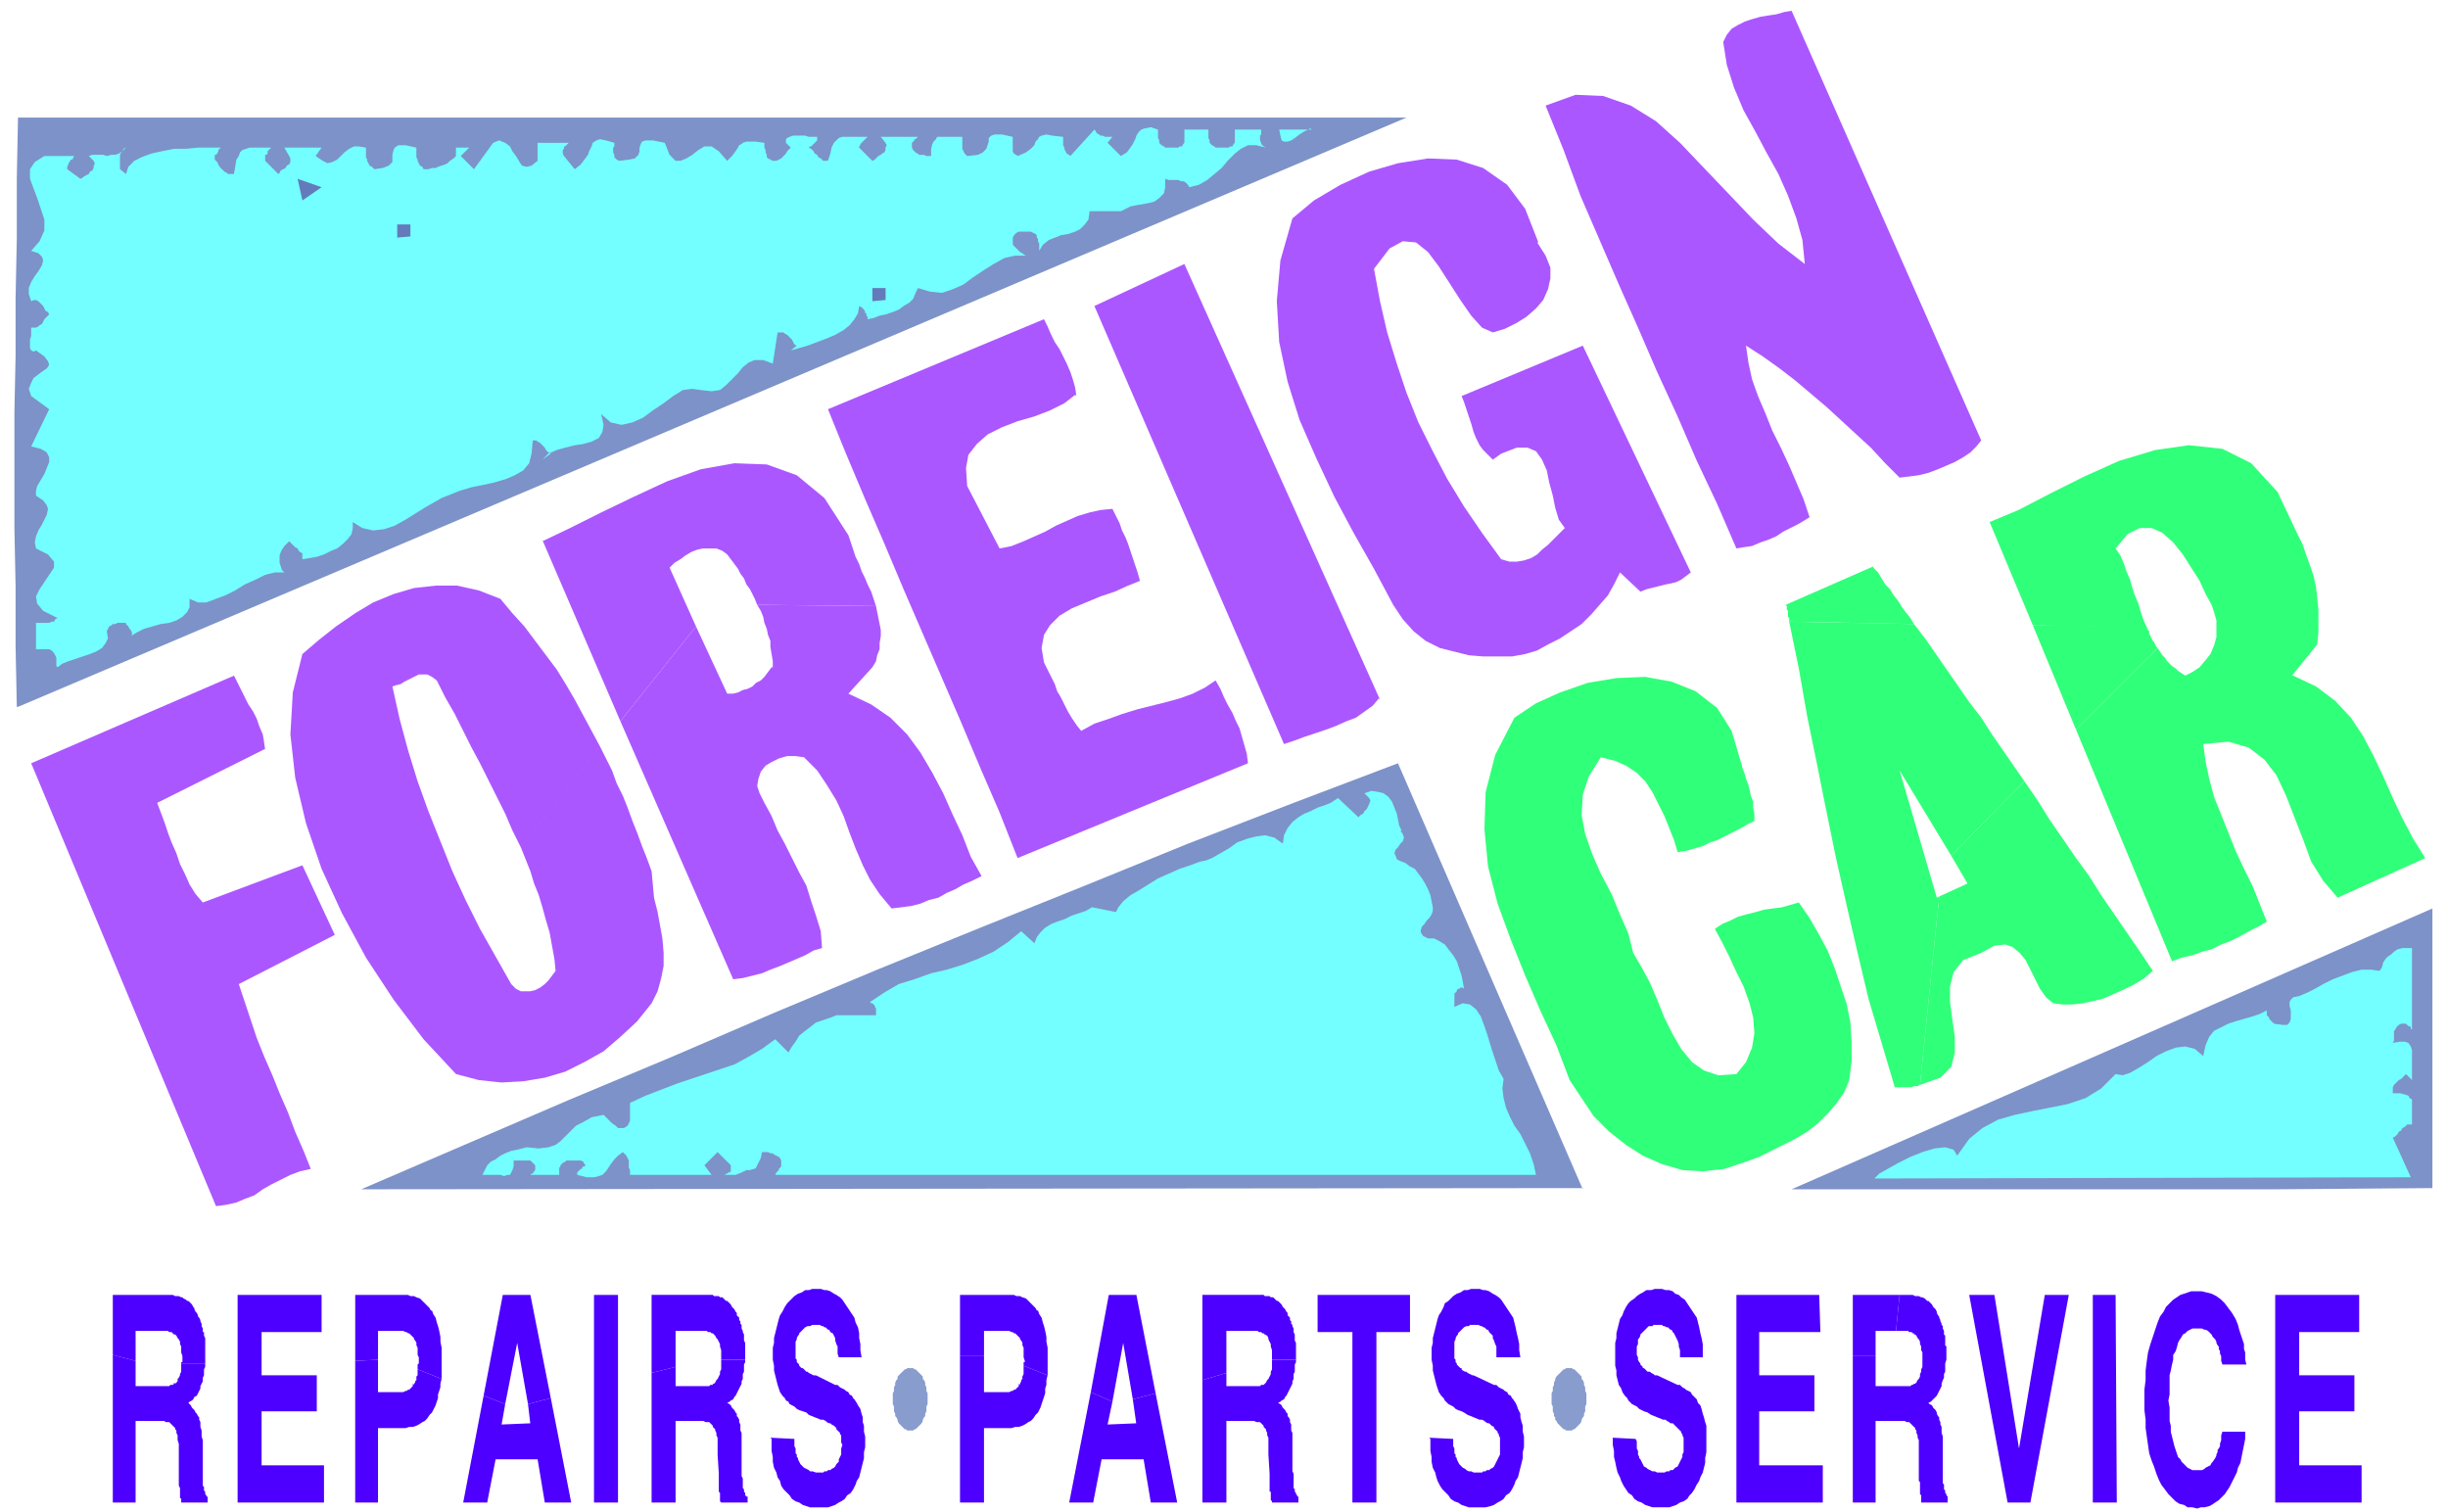
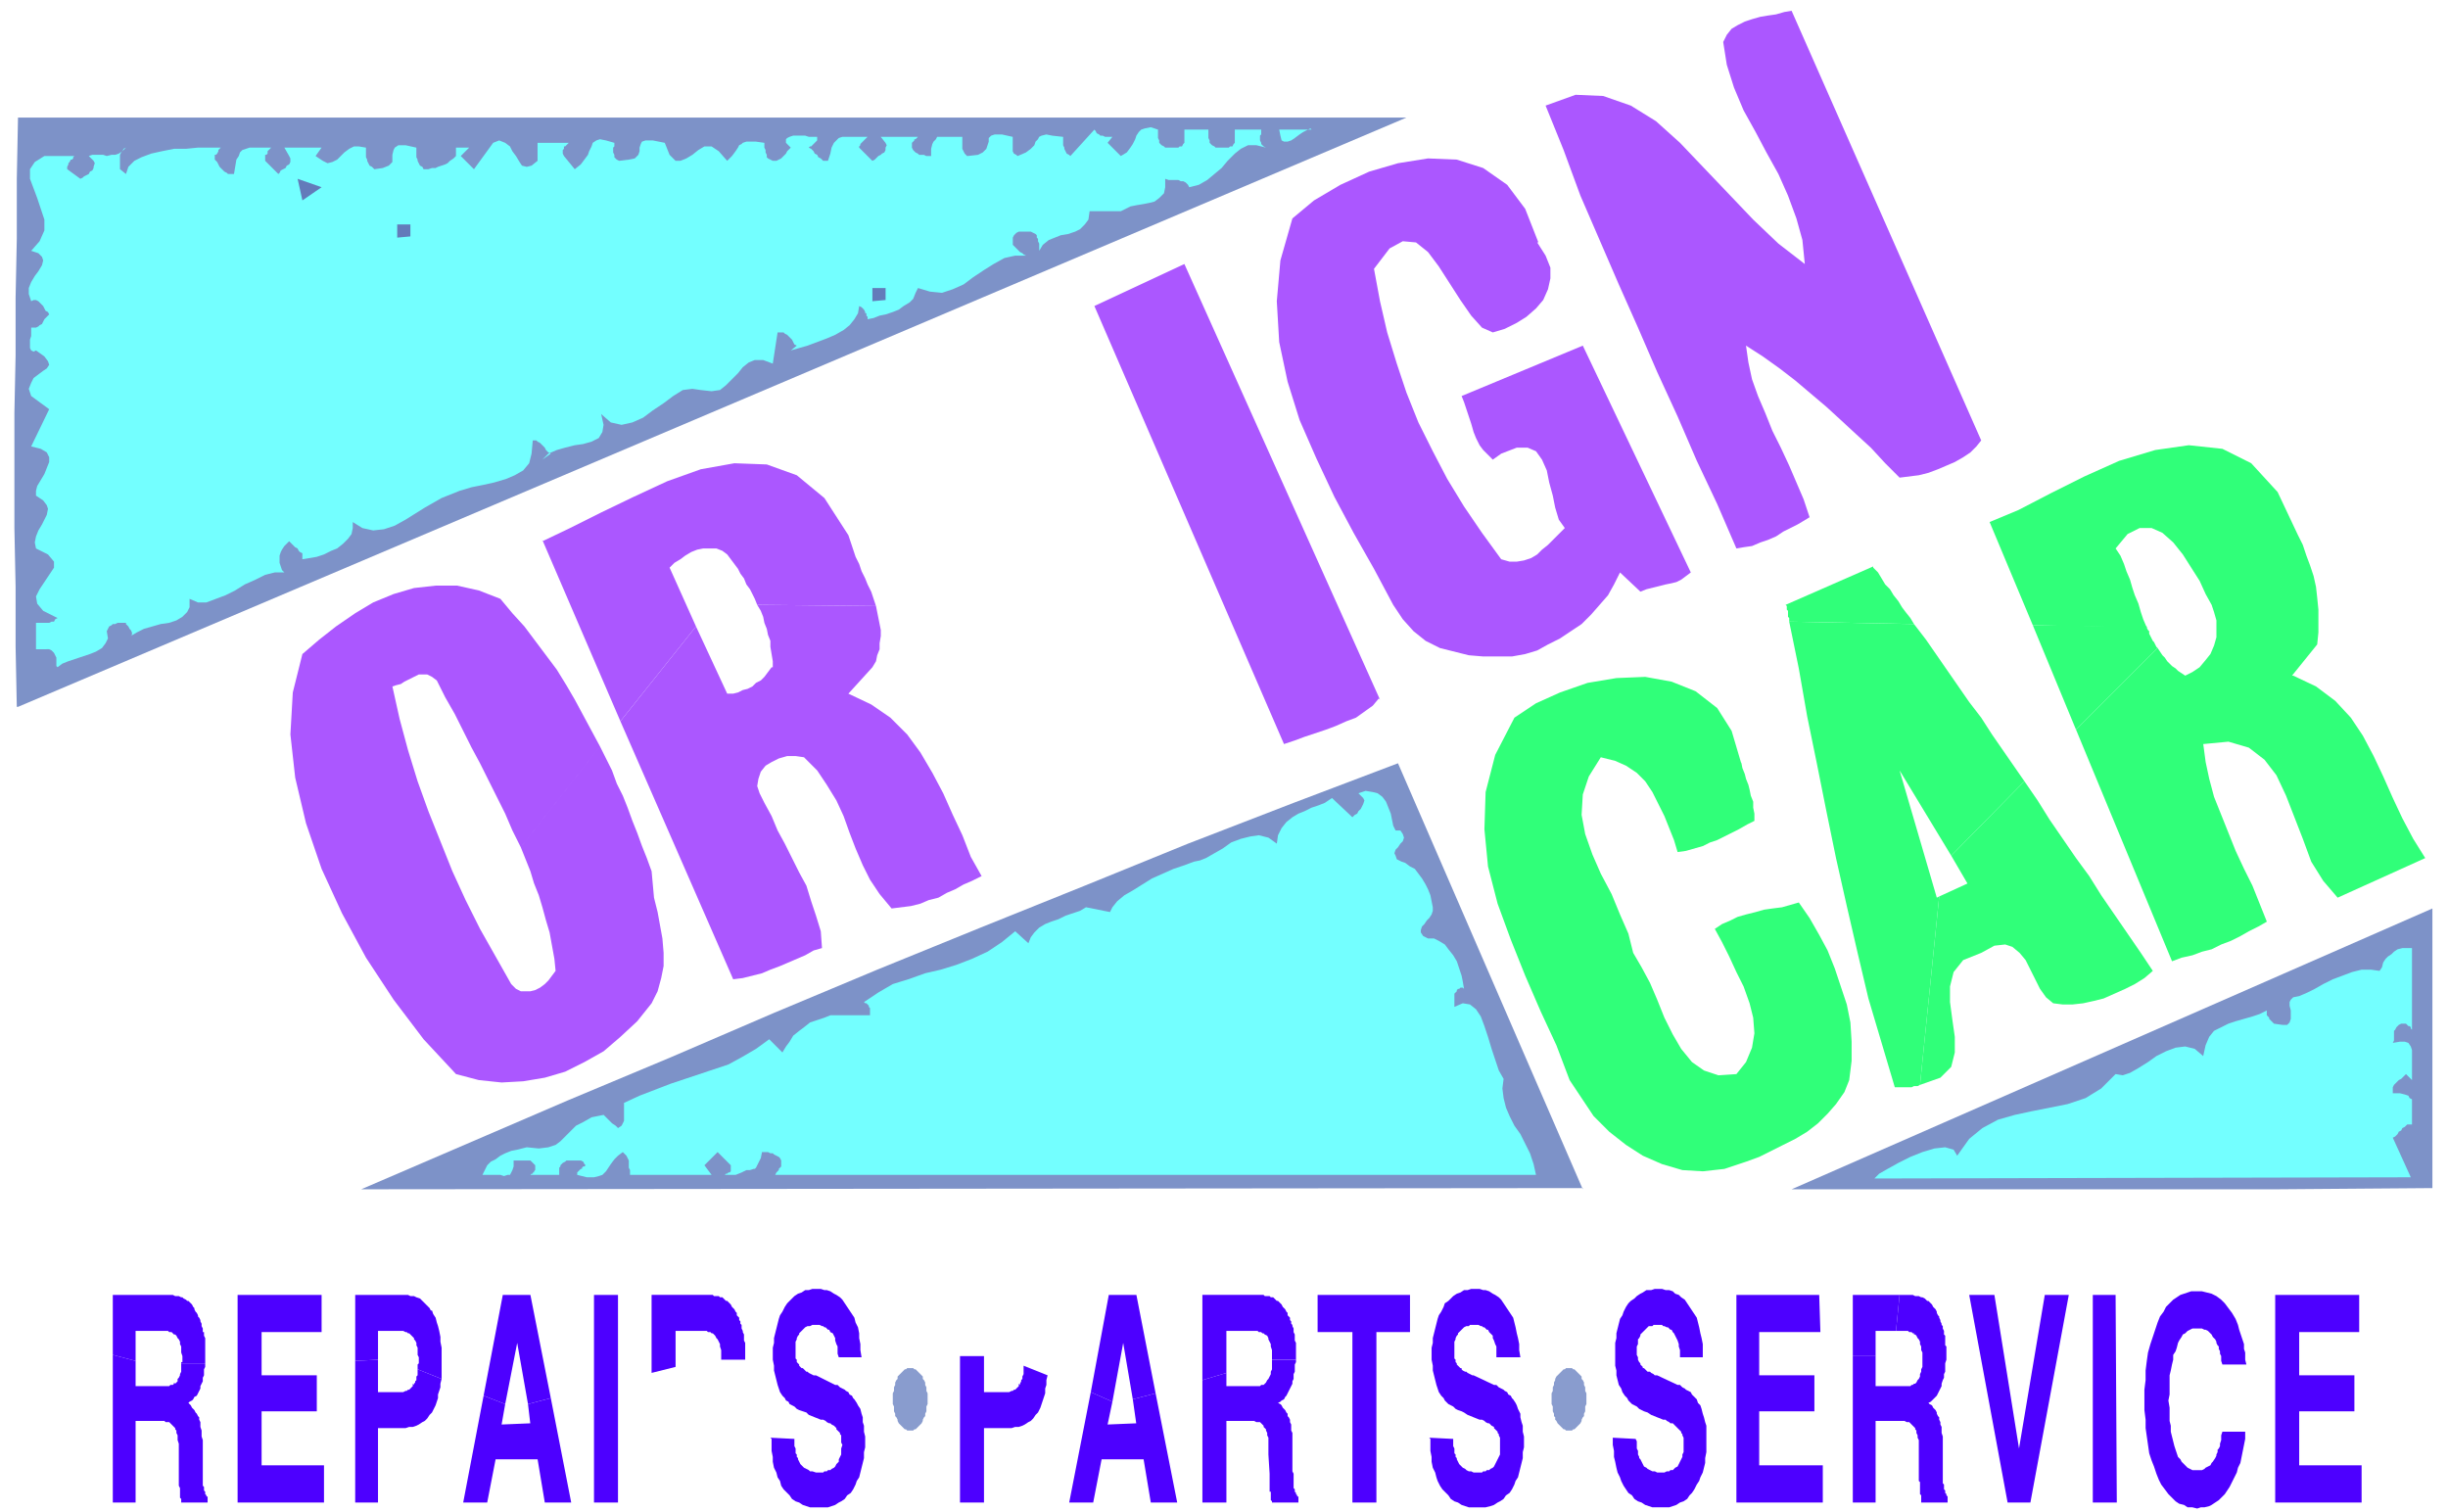
<svg xmlns="http://www.w3.org/2000/svg" fill-rule="evenodd" height="168" preserveAspectRatio="none" stroke-linecap="round" viewBox="0 0 2040 1260" width="272">
  <style>.pen1{stroke:none}.brush2{fill:#ab57ff}.brush3{fill:#7d92c8}.brush4{fill:#73ffff}.brush5{fill:#637bba}.brush6{fill:#30ff79}.brush7{fill:#4d00ff}.brush8{fill:#899cce}</style>
  <path class="pen1 brush2" fill-rule="nonzero" d="m1651 367-4 5-5 5-6 4-7 4-7 3-7 3-8 3-8 2-8 1-8 1-12-12-12-13-12-11-13-12-12-11-13-11-13-11-13-10-14-10-14-9 2 14 3 14 5 14 6 14 6 15 7 14 7 15 6 14 6 14 5 15-5 3-5 3-6 3-6 3-6 4-7 3-6 2-7 3-7 1-6 1-16-37-17-36-16-37-17-37-16-37-16-36-16-37-16-37-14-38-15-37 25-9 23 1 23 8 21 13 20 18 20 21 21 22 20 21 21 20 22 17-2-20-5-18-7-19-8-18-10-18-9-17-10-18-8-19-6-19-3-19 3-6 4-5 5-3 6-3 6-2 7-2 6-1 7-1 7-2 6-1 158 358z" />
  <path class="pen1 brush3" fill-rule="nonzero" d="m14 589-1-50v-50l-1-49v-96l1-48v-48l1-49v-50l1-51h1157L15 589z" />
  <path class="pen1 brush4" fill-rule="nonzero" d="m927 114-4 5 11 11 5-3 3-4 2-3 2-4 1-3 2-3 2-2 3-1 5-1 6 2v7l1 2v2l1 1 1 1 2 1 1 1h11l1-1h2l1-2 1-1v-11h20v7l1 2v2l1 1 1 1 2 1 1 1h11l1-1h2l1-2 1-1v-11h22v4l-1 1v4l1 2v1l1 1 1 1 2 1-8-2h-7l-6 3-5 4-6 6-5 6-6 5-6 5-7 4-8 2-1-2-2-2-2-1h-2l-2-1h-8l-3-1v7l-1 5-4 4-4 3-4 1-5 1-6 1-5 1-4 2-4 2h-26l-1 7-3 4-4 4-4 2-6 2-6 1-5 2-5 2-5 4-3 5v-6l-1-2v-2l-1-1v-2l-1-1-2-1-2-1h-10l-2 1-1 1-1 1-1 2v6l2 2 1 1 1 1 2 2 2 1 1 1 2 1h-9l-9 2-9 5-8 5-9 6-8 6-9 4-9 3-10-1-10-3-2 4-2 5-3 3-5 3-4 3-5 2-6 2-5 1-5 2-5 1v-2l-1-1v-2h-1v-1l-1-2-1-1-1-1-2-1-1 6-3 5-4 5-5 4-7 4-7 3-8 3-8 3-7 2-7 2 5-4-2-1-1-2-1-2-1-1-2-2-1-1-2-1-1-1h-5l-4 26-8-3h-7l-5 2-5 4-4 5-5 5-5 5-5 4-7 1-9-1-7-1-8 1-8 5-8 6-9 6-8 6-9 4-9 2-9-2-8-7 2 9-1 6-3 5-6 3-7 2-7 1-8 2-7 2-7 3-5 5 7-5-2-1-2-2-1-2-1-1-2-2-1-1-2-1-1-1h-3l-1 11-2 8-5 6-7 4-7 3-10 3-9 2-10 2-10 3-10 4-5 2-7 4-7 4-8 5-8 5-9 5-9 3-9 1-9-2-8-5v5l-1 5-3 4-4 4-5 4-5 2-6 3-6 2-6 1-6 1v-5l-2-1-1-1-1-2-2-1-2-2-1-1-2-2-2 2-2 2-2 3-1 2-1 3v6l1 3 1 3 2 2h-8l-8 2-8 4-9 4-8 5-8 4-8 3-8 3h-7l-7-3v7l-2 4-4 4-5 3-6 2-7 1-7 2-7 2-6 3-5 3 1-1v-2l-1-2-1-1-1-2-1-1-1-1v-1h-7l-2 1h-2l-1 1-2 1-1 2-1 2 1 6-2 4-3 4-5 3-5 2-6 2-6 2-6 2-5 2-4 3-1-1v-7l-1-2-1-2-1-1-1-1-2-1H30v-22h11l2-1h2l1-2 2-1-12-6-5-6-1-6 3-6 4-6 4-6 4-6v-5l-5-6-10-5-1-5 1-5 2-5 3-5 2-4 2-4 1-5-1-3-3-4-6-4v-4l1-4 3-5 3-5 2-5 2-5v-4l-2-4-5-3-8-2 15-31-15-11-2-6 2-5 2-4 4-3 4-3 3-2 2-3-1-3-3-4-7-5-2 1-2-1-1-2v-7l1-3v-7h4l2-1 1-1 2-1 1-2 1-2 1-1 2-2 1-1-1-2-2-1-1-2-1-2-1-1-2-2-1-1-2-1h-2l-2 1-2-6v-5l2-5 3-5 3-4 3-5 1-4-1-3-3-3-6-2 7-8 4-9v-9l-3-9-3-9-3-8-3-8v-8l4-6 8-5h26-1l-1 1v1l-1 1h-1l-1 2-1 1v1l-1 2v2l11 8 2-1 1-1 2-1 2-1 1-2 2-1 1-2v-1l1-3-1-2-4-4 3-1h9l3 1 4-1h3l3-1 3-2 3-3-2 1-1 2-1 1-1 2v12l5 4 2-6 5-5 6-3 8-3 9-2 10-2h10l10-1h19l-1 1-1 1v1l-1 2-1 1h-1v4l1 1 1 1 1 2 1 2 1 1 2 2 1 1 2 1 1 1h5l1-6 1-6 2-3 1-3 2-2 3-1 3-1h18l-1 1-1 1-1 1v2l-1 1h-1v5l11 11 1-1 1-2 2-1 2-1 1-2 2-1 1-2v-3l-1-2-4-7h31l-5 7 6 4 4 2 4-1 4-2 3-3 3-3 4-3 4-2h4l6 1v8l1 2v1l1 2 1 2 2 1 2 2 7-1 5-2 3-3v-6l1-4 1-2 3-2h6l9 2v8l1 2v1l1 2 1 2 2 1 1 2h4l3-1h3l2-1 3-1 3-1 2-1 2-2 3-2 2-2v-7h11l-7 7 11 11 16-22 5-2 5 2 4 3 2 4 3 4 3 5 2 3 4 1 4-1 5-4v-15h26l-1 1-1 1-1 1h-1v2l-1 1v3l1 2 9 11 5-4 3-4 3-4 1-3 2-4 1-3 3-2 3-1 5 1 7 2v3l-1 1v4l1 2v2l1 1 1 1 2 1 8-1 5-1 3-3 1-3v-3l1-3 1-2 3-1h6l10 2 4 10 5 5h4l5-2 5-3 5-4 5-3h6l6 4 7 8 4-4 3-4 2-3 1-2 2-1 1-1 3-1h8l7 1v4l1 2v2l1 2v2l1 1 2 1 2 1h3l2-1 2-1 1-1 2-2 1-1 1-2 2-2 1-1-4-4v-3l1-1 2-1 3-1h10l3 1h7v3l-1 1-1 1-1 1-1 1-1 1h-1l-1 1 2 1 2 2 1 2 2 1 1 2 2 1 1 1 1 1h4l2-6 1-5 2-4 2-2 2-2 3-1h21l-1 1-1 1-1 1-1 1-1 1-1 1v1l-1 1v1l11 11 2-1 1-1 2-2 2-1 1-1 2-1 1-2v-2l1-2-1-2-4-5h31l-1 1-1 1h-1v1l-1 1-1 1v4l1 2 1 1 1 1 2 1 1 1h4l2 1h4v-6l1-4 1-2 2-2 1-2h21v10l1 2 1 2 1 1 1 1 9-1 4-2 3-3 1-3 1-3v-3l2-2 3-1h6l9 2v12l1 2 2 1 1 1 7-3 4-3 3-3 1-3 2-2 1-2 2-1 4-1 5 1 9 1v7l1 2v1l1 2 1 2 2 1 1 1 20-22 1 1 1 2 2 1 1 1h2l2 1h6zm165-7-2 1-4 2-3 2-4 3-3 2-3 1h-3l-2-1-1-4-1-5h27z" />
  <path class="pen1 brush2" fill-rule="nonzero" d="m1281 202 7 11 4 10v9l-2 9-4 9-6 7-8 7-8 5-10 5-10 3-9-4-9-10-9-13-9-14-9-14-9-12-10-8-11-1-11 6-13 17 5 27 6 26 8 26 8 24 10 25 12 24 12 23 14 23 15 22 16 22 7 2h6l6-1 6-2 5-3 4-4 5-4 5-5 4-4 5-5-5-7-3-10-2-10-3-11-2-10-4-9-5-7-7-3h-9l-13 5-7 5-4-4-4-4-3-4-3-6-2-5-2-7-2-6-2-6-2-6-2-5 101-42 90 189-4 3-4 3-4 2-4 1-5 1-4 1-4 1-4 1-4 1-5 2-17-16-5 10-5 9-7 8-7 8-8 8-9 6-9 6-10 5-9 5-10 3-11 2h-24l-12-1-12-3-12-3-12-6-10-8-9-10-8-12-16-30-17-30-16-30-15-32-14-32-10-32-7-33-2-34 3-34 10-35 18-15 22-13 24-11 24-7 25-4 24 1 22 7 20 14 15 20 11 28z" />
  <path class="pen1 brush5" fill-rule="nonzero" d="m252 167-4-18 20 7-16 11zm-31 15-6 16 6-16zm121 15-11 1v-11h11v11z" />
  <path class="pen1 brush2" fill-rule="nonzero" d="m1149 582-5 6-7 5-7 5-8 3-9 4-8 3-9 3-9 3-8 3-9 3-158-365 75-35 163 363z" />
  <path class="pen1 brush5" fill-rule="nonzero" d="m738 250-11 1v-11h11v11z" />
-   <path class="pen1 brush2" fill-rule="nonzero" d="m896 329-9 7-12 6-13 5-14 4-13 5-12 6-9 8-7 9-2 11 1 15 27 52 10-2 10-4 9-4 9-4 9-5 9-4 9-4 10-3 9-2 10-1 3 6 3 6 2 6 3 6 2 5 2 6 2 6 2 6 2 6 2 7-10 4-11 5-12 4-12 5-12 5-10 6-8 8-5 8-2 11 2 12 3 6 3 6 3 6 2 6 3 5 3 6 3 6 3 5 4 6 4 5 11-6 12-4 11-4 13-4 12-3 12-3 11-3 11-4 10-5 9-6 4 7 3 7 3 6 4 7 3 7 3 6 2 7 2 7 2 7 1 8-192 79-15-38-16-37-16-38-16-37-16-37-16-37-16-38-16-37-16-38-15-37 180-75 3 6 3 7 3 6 4 6 3 6 3 6 3 7 2 6 2 7 1 7zM221 624l-90 45 3 8 3 8 3 9 3 8 4 9 3 9 4 8 4 9 5 8 6 7 83-31 27 58-80 41 5 15 5 15 5 15 6 15 7 16 6 15 7 16 6 16 7 16 6 15-9 2-8 3-8 4-8 4-7 4-7 5-8 3-7 3-9 2-8 1L26 636l169-73 3 6 3 6 3 6 3 6 4 6 3 6 2 6 3 7 1 6 1 7z" />
  <path class="pen1 brush6" fill-rule="nonzero" d="m1451 635 1 5 2 5 1 4 2 5 1 4 1 5 2 5v5l1 5v6l-6 3-7 4-6 3-6 3-6 3-6 2-6 3-7 2-7 2-7 1-3-10-4-10-4-10-5-10-5-10-6-9-7-7-9-6-9-4-12-3-10 16-5 15-1 17 3 16 6 17 7 16 9 17 7 17 7 16 4 16 7 12 7 13 6 14 6 15 7 14 7 12 9 11 10 7 12 4 15-1 8-10 5-12 2-12-1-13-3-12-5-14-6-12-6-13-6-12-6-11 6-4 7-3 6-3 7-2 8-2 7-2 7-1 8-1 7-2 7-2 9 13 8 14 7 13 6 15 5 15 5 15 3 15 1 16v16l-2 16-4 10-7 10-7 8-8 8-9 7-10 6-10 5-10 5-10 5-11 4-18 6-18 2-17-1-17-5-16-7-14-9-14-11-13-13-10-15-10-15-11-29-13-28-13-30-12-30-11-30-8-31-3-31 1-31 8-31 16-31 18-12 20-9 23-8 24-4 24-1 22 4 20 8 18 14 12 19 8 27z" />
  <path class="pen1 brush3" fill-rule="nonzero" d="m1319 990-1018 1 86-37 86-37 86-36 86-37 86-36 86-35 87-35 86-35 88-34 87-33 154 355z" />
-   <path class="pen1 brush4" fill-rule="nonzero" d="m1167 692 2 3 1 3-1 3-2 2-2 3-2 2-1 3 1 2 1 3 4 2 3 1 4 3 4 2 3 4 3 4 3 5 2 4 2 5 1 5 1 5v3l-1 3-2 3-2 2-2 3-2 2-1 3v2l2 3 4 2h5l4 2 5 3 3 4 4 5 3 5 2 6 2 6 1 5 1 6-1-1h-2l-1 1h-1l-1 1v1l-1 1-1 1v11l7-3 6 1 5 4 4 6 3 8 3 9 3 10 3 9 3 9 4 7-1 8 1 8 2 8 3 7 4 8 5 7 4 8 4 8 3 9 2 9H646l1-2 1-1 1-1v-1l1-1 1-1v-5l-1-2-1-1-2-1-2-1-1-1h-2l-2-1h-5l-1 5-2 4-1 2-1 2-1 1h-1l-3 1h-3l-4 2-5 2h-9l1-1h1l1-1h1l1-1v-5l-11-11-11 11 6 8h-68v-4l-1-2v-6l-1-2-1-2-1-1-2-2-4 3-3 3-3 4-2 3-2 3-3 3-3 1-4 1h-6l-8-2v-2l1-1 1-1 1-1h1v-1l1-1h1l1-1-1-1-1-2-2-1h-12l-1 1-2 1-1 1-1 1v1l-1 1v6h-24l1-1h1v-1h1v-1l1-1v-4l-1-1-2-2-1-1h-14v5l-1 3-1 2-1 2h-2l-3 1-3-1h-15l2-4 2-4 3-3 4-2 4-3 4-2 5-2 5-1 4-1 4-1 10 1 8-1 6-2 4-3 4-4 4-4 5-5 6-3 7-4 10-2 2 2 1 1 2 2 2 2 3 2 2 2h5l3-2 2-4v-15l13-6 13-5 13-5 12-4 12-4 12-4 12-4 11-6 12-7 11-8 11 11 3-5 3-4 3-5 5-4 4-3 5-4 6-2 6-2 5-2h33v-6l-1-1v-1l-1-1-1-1h-1l-1-1 12-8 12-7 13-4 14-5 13-3 13-4 13-5 13-6 12-8 11-9 11 10 2-5 3-4 4-4 5-3 5-2 6-2 6-3 6-2 6-2 5-3 20 4 2-4 4-5 6-5 7-4 8-5 8-5 9-4 9-4 9-3 8-3 5-1 5-2 7-4 7-4 7-5 8-3 8-2 7-1 8 2 7 5 1-7 3-6 4-5 5-4 5-3 5-2 6-3 6-2 5-2 6-4 17 16 2-2 2-1 1-2 2-2 1-2 1-2 1-3-1-2-2-2-2-2 6-2 6 1 4 1 4 3 3 4 2 5 2 5 1 5 1 5 2 4z" />
+   <path class="pen1 brush4" fill-rule="nonzero" d="m1167 692 2 3 1 3-1 3-2 2-2 3-2 2-1 3 1 2 1 3 4 2 3 1 4 3 4 2 3 4 3 4 3 5 2 4 2 5 1 5 1 5v3l-1 3-2 3-2 2-2 3-2 2-1 3v2l2 3 4 2h5l4 2 5 3 3 4 4 5 3 5 2 6 2 6 1 5 1 6-1-1h-2l-1 1h-1l-1 1v1l-1 1-1 1v11l7-3 6 1 5 4 4 6 3 8 3 9 3 10 3 9 3 9 4 7-1 8 1 8 2 8 3 7 4 8 5 7 4 8 4 8 3 9 2 9H646l1-2 1-1 1-1v-1l1-1 1-1v-5l-1-2-1-1-2-1-2-1-1-1h-2l-2-1h-5l-1 5-2 4-1 2-1 2-1 1h-1l-3 1h-3l-4 2-5 2h-9l1-1h1l1-1h1l1-1v-5l-11-11-11 11 6 8h-68v-4l-1-2v-6l-1-2-1-2-1-1-2-2-4 3-3 3-3 4-2 3-2 3-3 3-3 1-4 1h-6l-8-2v-2l1-1 1-1 1-1h1v-1l1-1h1l1-1-1-1-1-2-2-1h-12l-1 1-2 1-1 1-1 1v1l-1 1v6h-24l1-1h1v-1h1v-1l1-1v-4l-1-1-2-2-1-1h-14v5l-1 3-1 2-1 2h-2l-3 1-3-1h-15l2-4 2-4 3-3 4-2 4-3 4-2 5-2 5-1 4-1 4-1 10 1 8-1 6-2 4-3 4-4 4-4 5-5 6-3 7-4 10-2 2 2 1 1 2 2 2 2 3 2 2 2l3-2 2-4v-15l13-6 13-5 13-5 12-4 12-4 12-4 12-4 11-6 12-7 11-8 11 11 3-5 3-4 3-5 5-4 4-3 5-4 6-2 6-2 5-2h33v-6l-1-1v-1l-1-1-1-1h-1l-1-1 12-8 12-7 13-4 14-5 13-3 13-4 13-5 13-6 12-8 11-9 11 10 2-5 3-4 4-4 5-3 5-2 6-2 6-3 6-2 6-2 5-3 20 4 2-4 4-5 6-5 7-4 8-5 8-5 9-4 9-4 9-3 8-3 5-1 5-2 7-4 7-4 7-5 8-3 8-2 7-1 8 2 7 5 1-7 3-6 4-5 5-4 5-3 5-2 6-3 6-2 5-2 6-4 17 16 2-2 2-1 1-2 2-2 1-2 1-2 1-3-1-2-2-2-2-2 6-2 6 1 4 1 4 3 3 4 2 5 2 5 1 5 1 5 2 4z" />
  <path class="pen1 brush3" fill-rule="nonzero" d="m2027 990-130 1h-404l534-234v234z" />
  <path class="pen1 brush4" fill-rule="nonzero" d="M2009 857v-1l-1-1h-1l-1-1-1-1h-4l-2 1-1 1-1 1-1 2-1 1v8l-1 2 6-1h4l3 1 2 3 1 3v25l-5-5-1 1-2 2-1 1-2 1-1 1-2 2-1 1-1 2v5h6l4 1 3 1 1 2 2 1v21h-4l-1 1-1 1-2 1-1 2-2 1-1 2-2 2-2 1 15 33-447 1 1-1 3-3 7-4 9-5 10-5 10-4 10-3 9-1 7 2 3 5 10-14 11-9 13-7 14-4 14-3 15-3 15-3 15-5 13-8 12-12 6 1 6-2 7-4 8-5 7-5 8-4 8-3 8-1 8 2 7 6 2-9 3-7 4-5 6-3 6-3 6-2 7-2 7-2 6-2 6-3v4l1 1 1 1v1l1 1 1 1 1 1 1 1 7 1h4l2-2 1-3v-7l-1-4v-3l1-2 2-2 5-1 7-3 6-3 7-4 8-4 8-3 8-3 8-2h8l7 1 2-3 1-4 2-3 2-2 3-2 2-2 3-2 4-1h8v68z" />
  <path class="pen1 brush7" fill-rule="nonzero" d="M268 1079v31h-50v36h46v30h-46v45h52v31h-72v-173h70zm247 0v173h-20v-173h20zm127 119 20 1v6l1 2v4l1 1v2l1 1v1l1 2 1 2 2 2 1 1 2 1 2 1 1 1h2l3 1h6l1-1h2l1-1h2l1-1 2-1 1-1 1-2 2-2v-2l1-2 1-2v-5l1-3-1-2v-6l-1-1v-1l-1-1-1-1-1-1v-1l-1-1-1-1-2-1-1-1h-1l-2-1-1-1-2-1h-2l-10-4-2-2-3-1-3-1-2-1-2-2-2-1-2-1-1-2-2-1-1-2-2-2-2-3-1-3-1-3-1-4-1-4-1-4v-4l-1-5v-10l1-4v-4l1-4 1-4 1-4 1-4 1-3 2-3 2-4 2-3 2-2 2-2 2-2 3-2 3-1 3-2h3l3-1h7l3 1h2l3 1 3 2 2 1 3 2 2 2 2 3 2 3 2 3 2 3 2 3 1 4 2 4 1 5v4l1 5v5l1 6h-19l-1-3v-6l-1-2-1-3v-2l-1-2-1-2-2-1-1-2h-1l-1-1-1-1h-1l-1-1h-1l-2-1h-6l-2 1h-2l-2 1-1 1-1 1-1 1-1 1-1 1v1l-1 1-1 2v1l-1 2v14l1 1v2l1 1 1 1v1l1 1 1 1h1l1 1 1 1 1 1h1l1 1 2 1 2 1h2l16 8h2l2 2 2 1 2 1 1 1 2 1 1 2 2 1 1 2 1 1 2 3 1 2 2 3 1 4 1 3v4l1 3v5l1 4v9l-1 4v5l-1 4-1 4-1 4-1 4-2 3-1 3-2 4-2 3-3 2-2 3-3 2-2 1-3 2-3 1-3 1h-15l-3-1-3-1-3-2-3-1-3-2-2-3-2-2-3-3-2-3-1-4-2-3-1-4-2-4-1-5v-4l-1-5v-10z" />
  <path class="pen1 brush8" fill-rule="nonzero" d="M758 1140h3l1 1h1l1 1 1 1 1 1 1 1 1 1 1 1v2l1 1 1 2v2l1 2v3l1 2v9l-1 2v4l-1 2v2l-1 1-1 2v1l-1 2-1 1-1 1-1 1-1 1-1 1h-1l-1 1h-5l-1-1h-1l-1-1-1-1-1-1-1-1-1-1-1-2v-1l-1-2-1-1v-2l-1-2v-4l-1-2v-9l1-2v-3l1-2v-2l1-2 1-1v-2l1-1 1-1 1-1 1-1 1-1 1-1h1l1-1h3z" />
  <path class="pen1 brush7" fill-rule="nonzero" d="M1098 1079h77v31h-28v142h-20v-142h-29v-31zm93 119 20 1v6l1 2v4l1 1v2l1 1v1l1 2 1 2 2 2 1 1 2 1 1 1 2 1h2l2 1h7l1-1h2l1-1h2l1-1 2-1 1-1 1-2 1-2 1-2 1-2 1-2v-14l-1-2v-1l-1-1v-1l-1-1-1-1-1-1v-1l-2-1-1-1-1-1h-1l-2-1-1-1-2-1h-2l-10-4-3-2-2-1-3-1-2-1-2-2-2-1-2-1-2-2-1-1-1-2-2-2-2-3-1-3-1-3-1-4-1-4-1-4v-4l-1-5v-10l1-4v-4l1-4 1-4 1-4 1-4 1-3 2-3 2-4 1-3 3-2 2-2 2-2 3-2 3-1 3-2h3l3-1h7l3 1h2l3 1 3 2 2 1 3 2 2 2 2 3 2 3 2 3 2 3 2 3 1 4 1 4 1 5 1 4 1 5v5l1 6h-20v-9l-1-2-1-3-1-2v-2l-2-2-1-1-1-2h-1l-1-1-1-1h-1l-1-1h-1l-2-1h-7l-1 1h-2l-2 1-1 1-1 1-1 1-1 1-1 1v1l-1 1-1 2v1l-1 2v14l1 1v2l1 1v1l1 1 1 1 1 1h1v1l1 1 2 1h1l1 1 2 1 2 1h1l17 8h2l2 2 2 1 2 1 1 1 2 1 1 2 2 1 1 2 1 1 2 3 1 2 1 3 2 4v3l1 4 1 3v5l1 4v9l-1 4v5l-1 4-1 4-1 4-1 4-2 3-1 3-2 4-2 3-3 2-2 3-3 2-2 1-3 2-3 1-4 1h-14l-3-1-3-1-3-2-3-1-3-2-2-3-2-2-3-3-2-3-2-4-1-3-1-4-2-4-1-5v-4l-1-5v-10z" />
  <path class="pen1 brush8" fill-rule="nonzero" d="M1307 1140h3l1 1h1l1 1 1 1 1 1 1 1 1 1 1 1v2l1 1 1 2v2l1 2v3l1 2v9l-1 2v4l-1 2v2l-1 1-1 2v1l-1 2-1 1-1 1-1 1-1 1-1 1h-1l-1 1h-5l-1-1h-1l-1-1-1-1-1-1-1-1-1-1-1-2-1-1v-2l-1-1v-2l-1-2v-4l-1-2v-9l1-2v-3l1-2v-2l1-2v-1l1-2 1-1 1-1 1-1 1-1 1-1 1-1h1l1-1h2z" />
  <path class="pen1 brush7" fill-rule="nonzero" d="m1344 1198 19 1 1 2v6l1 2v3l1 2v1l1 1 1 2 1 2 1 2 2 1 1 1 2 1 2 1h2l2 1h6l2-1h2l1-1h2l1-1 1-1 2-1 1-2 1-2 1-2 1-2v-2l1-2v-12l-1-2v-1l-1-1v-1l-1-1-1-1-1-1-1-1-1-1-1-1-1-1h-2l-1-1-2-1-1-1h-2l-10-4-3-2-3-1-2-1-2-1-2-2-2-1-2-1-2-2-1-1-1-2-2-2-2-3-1-3-2-3-1-4-1-4v-4l-1-4v-19l1-4v-4l1-4 1-4 1-4 2-3 1-3 2-4 2-3 2-2 3-2 2-2 3-2 2-1 3-2h4l3-1h6l3 1h3l3 1 2 2 3 1 2 2 3 2 2 3 2 3 2 3 2 3 2 3 1 4 1 4 1 5 1 4 1 5v11h-19v-6l-1-3v-2l-1-3-1-2-1-2-1-2-1-1-1-2h-1l-1-1-1-1h-1l-2-1h-1l-1-1h-7l-1 1h-3l-1 1-1 1-1 1-1 1-1 1-1 1-1 1v1l-1 2-1 1v4l-1 2v7l1 2v2l1 2 1 1v1l1 1 1 1v1h1l1 1 1 1 1 1h2l1 1 2 1 1 1h2l17 8h2l2 2 2 1 1 1 2 1 2 1 1 2 1 1 2 2 1 1 1 3 2 2 1 3 1 4 1 3 1 4 1 3v22l-1 5v4l-1 4-1 4-2 4-1 3-2 3-2 4-2 3-2 2-2 3-3 2-3 1-3 2-3 1-3 1h-14l-3-1-3-1-3-2-3-1-3-2-2-3-3-2-2-3-2-3-2-4-1-3-2-4-1-4-1-5-1-4v-5l-1-5v-5zm172-119 1 31h-51v36h46v30h-46v45h53v31h-72v-173h70zm166 131 22-131h20l-32 173h-19l-32-173h21l21 131zm81-131 1 173h-20v-173h20zm24 87v-8l1-8v-8l1-8 1-7 2-7 2-6 2-6 2-6 2-5 3-4 2-4 3-3 3-3 3-2 3-2 3-1 3-1 3-1h9l4 1 4 1 4 2 4 3 3 3 3 4 3 4 3 5 2 5 1 4 1 3 1 3 1 3 1 3v4l1 3v6l1 4h-20l-1-3v-4l-1-2v-2l-1-2v-2l-1-1-1-2v-1l-1-2-2-2-1-2-1-1-2-2-2-1h-1l-2-1h-8l-2 1-2 1-2 2-2 1-1 2-2 3-1 2-1 4-1 3-2 3v4l-1 4-1 5-1 4v16l-1 5 1 6v11l1 4v5l1 4 1 4 1 4 1 3 1 3 1 3 2 2 1 2 2 2 2 2 1 1 2 1 2 1h8l2-1 1-1 2-1 2-1 1-2 1-1 2-3 1-2v-1l1-2v-2l1-1 1-2v-2l1-3v-4l1-3h19v6l-1 5-1 5-1 5-1 5-2 4-1 4-2 4-2 4-2 4-2 3-2 3-3 3-2 2-3 2-3 2-2 1-4 1h-3l-3 1-4-1h-4l-3-2-4-1-3-2-3-3-3-3-3-4-3-4-2-4-2-5-2-6-2-5-2-6-1-7-1-7-1-7v-7l-1-8v-8zm179-87v31h-50v36h46v30h-46v45h52v31h-72v-173h70z" />
  <path class="pen1 brush6" fill-rule="nonzero" d="m1910 563 21-26 1-10v-19l-1-10-1-9-2-9-3-9-3-8-3-9-4-8-17-36-22-24-24-12-28-3-28 4-30 9-29 13-28 14-27 14-24 10 36 86 95 2-3-7-2-6-2-7-3-7-2-6-2-7-3-7-2-6-3-7-4-6 10-12 10-5h10l9 4 9 8 8 10 7 11 7 11 5 11 5 9 2 6 2 7v14l-2 7-3 7-4 5-5 6-6 4-6 3-3-2-3-2-2-2-3-2-2-2-2-2-2-3-2-2-2-3-2-3-68 68 80 193 8-3 9-2 8-3 8-2 8-4 8-3 8-4 7-4 8-4 7-4-6-15-6-15-7-14-7-15-6-15-6-15-6-15-4-15-3-14-2-15 21-2 17 5 13 10 10 13 8 17 7 18 7 18 7 19 10 16 12 14 73-33-10-16-9-17-8-17-8-18-8-17-9-17-10-15-13-14-16-12-19-9z" />
  <path class="pen1 brush6" fill-rule="nonzero" d="m1789 522-95-1 36 87 68-68-1-1-1-2-1-2-1-1-1-2-1-2-1-2v-2l-1-1-1-2z" />
  <path class="pen1 brush2" fill-rule="nonzero" d="m452 450 65 151 63-79-22-49 4-4 5-3 4-3 5-3 5-2 5-1h11l5 2 4 3 3 4 3 4 3 4 2 4 3 4 2 5 3 4 2 4 2 4 2 5 99 1-2-6-2-6-3-6-2-5-3-6-2-6-3-6-2-6-2-6-2-6-20-31-23-19-25-9-27-1-28 5-28 10-28 13-27 13-26 13-23 11z" />
  <path class="pen1 brush2" fill-rule="nonzero" d="m643 556-3 4-3 4-3 3-4 2-3 3-4 2-4 1-4 2-4 1h-5l-26-56-63 79 94 215 8-1 8-2 8-2 7-3 8-3 7-3 7-3 7-3 7-4 7-2-1-14-4-13-4-12-4-13-6-11-6-12-6-12-6-11-5-12-6-11-4-8-2-6 1-6 2-6 4-5 5-3 6-3 7-2h7l7 1 11 11 8 12 8 13 6 13 5 14 5 13 6 14 6 12 8 12 10 12 8-1 8-1 8-2 7-3 8-2 7-4 7-3 7-4 7-3 8-4-9-16-7-18-8-17-8-18-9-17-10-17-11-15-14-14-16-11-19-9 20-22 3-5 1-5 2-5v-5l1-6v-5l-1-5-1-5-1-5-1-5-99-1 3 5 2 5 1 5 2 5 1 5 2 5v5l1 6 1 6v5z" />
  <path class="pen1 brush6" fill-rule="nonzero" d="m1640 736-24 11-16 157 17-6 9-9 3-12v-13l-2-14-2-15v-13l3-12 8-10 15-6 11-6 9-1 6 2 6 5 5 6 4 8 4 8 4 8 5 7 6 5 8 1h8l9-1 9-2 8-2 9-4 9-4 8-4 8-5 7-6-10-15-11-16-11-16-11-16-10-16-11-15-11-16-11-16-10-16-11-16-61 62 14 24zm-79-264-73 32 1 1v3l1 1v5l1 1v3l104 2-3-5-4-5-3-4-3-5-4-5-3-5-4-4-3-5-3-5-4-4z" />
  <path class="pen1 brush6" fill-rule="nonzero" d="m1491 518 8 39 7 40 8 39 8 40 8 39 9 40 9 39 9 38 11 37 11 37h14l2-1h3l2-1 16-157-2 1-31-106 43 71 61-62-9-13-9-13-9-13-9-14-10-13-9-13-9-13-9-13-9-13-10-13-104-2z" />
  <path class="pen1 brush2" fill-rule="nonzero" d="m252 545-8 32-2 35 4 36 9 38 13 38 17 37 20 37 23 35 25 33 27 29 19 5 19 2 18-1 18-3 17-5 16-8 16-9 14-12 14-13 12-15 5-10 3-11 2-10v-11l-1-12-2-11-2-11-3-12-1-11-1-11-4-11-4-10-4-11-4-10-4-11-4-10-5-10-4-11-5-10-5-10-66 84 4 10 4 10 3 10 4 10 3 10 3 11 3 10 2 11 2 11 1 10-3 4-3 4-3 3-4 3-4 2-4 1h-8l-4-2-4-4-13-23-13-23-12-24-11-24-10-25-10-25-9-25-8-26-7-26-6-27 3-1 4-1 3-2 4-2 4-2 4-2h7l4 2 4 3 7 14 8 14 7 14 7 14 7 13 7 14 7 14 7 14 6 14 7 14 66-84-7-13-7-13-7-13-7-12-8-13-9-12-9-12-9-12-10-11-10-12-18-7-18-4h-18l-18 2-17 5-17 7-15 9-16 11-14 11-14 12z" />
  <path class="pen1 brush7" fill-rule="nonzero" d="M145 1152v1l-1 1h-2l-1 1h-28v-21l-19-5v123h19v-68h24l1 1h3l1 1 1 1 1 1 1 1 1 1v1l1 1v2l1 2v4l1 3v35l1 2v8l1 1v3h22v-5h-1v-1l-1-1v-2l-1-1v-3l-1-1v-38l-1-3v-5l-1-3v-4l-1-2v-2l-1-1-1-2-1-1-1-2-1-1-1-1-1-2-1-1-1-1 1-1 2-1 1-1 1-2 2-1 1-2 1-2 1-2v-2l1-2 1-2v-3l1-2v-5l1-2v-3h-20v7l-1 2v1l-1 2-1 1v2l-1 1-1 1z" />
  <path class="pen1 brush7" fill-rule="nonzero" d="M169 1110v-3l-1-2v-2l-1-2v-1l-1-2-1-1v-1l-1-2-1-1-1-2v-1l-1-1-1-2-1-1-1-1-1-1h-1l-1-1-2-1-1-1h-1l-2-1h-3l-2-1H94v50l19 5v-25h27l1 1h2l1 1 1 1h1l1 1 1 2 1 1 1 2v2l1 2v5l1 3v5h-1v1h20v-21l-1-2v-3zm190-18-1-2-2-2-2-2-2-2-2-2-3-1-2-1h-3l-2-1h-44v55l19-1v-24h21l2 1h1l1 1h1l1 1 1 1 1 1 1 1v1l1 1 1 2v2l1 2v6l1 2v5l-1 1v4l20 8v-26l-1-5v-4l-1-5-1-4-1-3-1-4-2-3-1-3z" />
  <path class="pen1 brush7" fill-rule="nonzero" d="M344 1153v2l-1 1-1 1-1 1h-1l-1 1h-1l-2 1h-21v-27l-19 1v118h19v-62h23l3-1h3l3-1 2-1 3-2 2-1 2-2 2-3 2-2 1-2 1-2 1-2 1-3 1-3v-3l1-3 1-3v-3l1-4-20-8v5l-1 1v3l-1 1v1l-1 1v1zm75-74-16 84 18 7 10-51 9 51 19-5-17-86h-22z" />
  <path class="pen1 brush7" fill-rule="nonzero" d="m442 1186-24 1 3-17-18-7-17 89h20l7-36h35l6 36h22l-17-87-19 5 2 17zm177-76v-1l-1-2v-3l-1-1v-2l-1-1v-2l-1-1-1-1v-2l-1-1-1-2-1-1-1-1-1-2-1-1-1-1-1-1h-1l-1-1-1-1-1-1h-2l-1-1h-4l-1-1h-51v65l20-5v-30h26l1 1h2l1 1h1l1 1 1 1 1 2 1 1 1 2 1 2v2l1 3v8h20v-14l-1-2v-5l-1-2z" />
-   <path class="pen1 brush7" fill-rule="nonzero" d="M601 1133v8l-1 2v2l-1 2-1 2-1 1-1 2-1 1h-1v1h-2l-1 1h-28v-16l-20 5v108h20v-68h23l2 1h3l1 1 1 1 1 1v1l1 1 1 1v1l1 2v2l1 2v14l1 16v15l1 1v7l1 1h22v-5h-1l-1-1v-2l-1-1v-2l-1-1v-8l-1-2v-36l-1-2v-5l-1-2v-2l-1-2-1-1v-2l-1-1-1-2-1-1-1-1-1-2-1-1-2-1 2-1 1-1 2-1 1-2 1-1 1-2 1-2 1-2 1-2 1-2v-2l1-2v-4l1-2v-6l1-2v-2h-20zm263-41-1-2-2-2-2-2-2-2-2-2-3-1-2-1h-3l-2-1h-45v51h20v-21h21l2 1h1l1 1h1l1 1 1 1 1 1 1 1v1l1 1 1 2v2l1 2v8l1 3v1h-1v3l20 8v-23l-1-5v-4l-1-5-1-4-1-3-1-4-2-3-1-3z" />
  <path class="pen1 brush7" fill-rule="nonzero" d="M849 1153v2l-1 1-1 1-1 1h-1l-1 1h-1l-2 1h-21v-30h-20v122h20v-62h23l3-1h3l3-1 2-1 3-2 2-1 2-2 2-3 2-2 1-2 1-2 1-3 1-3 1-3 1-3v-4l1-3v-4l1-4-20-8v7l-1 2v2l-1 1v1l-1 2v1zm75-74-15 81 18 8 9-49 8 47 19-5-16-82h-22z" />
  <path class="pen1 brush7" fill-rule="nonzero" d="m947 1186-24 1 4-19-18-8-18 92h20l7-36h35l6 36h22l-18-91-19 5 3 21zm131-76v-3l-1-2v-1l-1-1v-2l-1-1v-2l-1-1-1-1v-2l-1-1-1-2-1-1-1-1-1-2-1-1-1-1-1-1h-1l-1-1-1-1-1-1h-2l-1-1h-4l-1-1h-51v71l20-6v-35h26l1 1h2l1 1h1l1 1 2 1 1 2v1l1 2 1 2v2l1 3v8h20v-14l-1-2v-5l-1-2z" />
  <path class="pen1 brush7" fill-rule="nonzero" d="M1054 1152v1l-1 1h-2l-1 1h-28v-11l-20 6v102h20v-68h23l2 1h3l1 1 1 1 1 1v1l1 1 1 1v1l1 2v2l1 2v14l1 16v15h1v7l1 1v1h22v-5h-1v-1l-1-1v-1l-1-1v-2l-1-1v-12l-1-2v-32l-1-2v-5l-1-2v-2l-1-2-1-1v-2l-1-1-1-2-1-1-1-1-1-2-1-1-2-1 2-1 1-1 2-1 1-2 1-1 1-2 1-2 1-2 1-2 1-2v-2l1-2v-4l1-2v-6l1-2v-2h-20v8l-1 2v2l-1 2-1 2-1 1-1 2-1 1zm532-43h4l1 1h2l1 1h1v1h1l1 1 1 2 1 1 1 2v2l1 2v3l1 2v12l-1 2v2l-1 2v2l-1 2-1 1-1 2-1 1h-1l-1 1h-1l-1 1h-29v-25h-19v122h19v-68h24l2 1h2l1 1 1 1 1 1 1 1 1 1v1l1 1v2l1 2v2l1 2v34l1 1v10l1 1v6h22v-5l-1-1v-1l-1-1v-2l-1-1v-4l-1-1v-39l-1-3v-5l-1-2v-2l-1-2v-2l-1-1-1-2v-1l-1-2-1-1-1-1-1-2-2-1-1-1 2-1 1-1 1-1 2-2 1-1 1-2 1-2 1-2 1-2v-2l1-3 1-2v-3l1-2v-7l1-3v-11l-1-1v-8l-1-1v-3l-1-2v-2l-1-1v-1l-1-2v-1l-1-2v-1l-1-1-1-2v-1l-1-2-1-1-1-1-1-2-1-1-1-1-1-1h-1l-1-1-1-1-2-1h-1l-2-1h-3l-2-1h-11l-3 30h6z" />
  <path class="pen1 brush7" fill-rule="nonzero" d="M1544 1130h19v-21h17l3-30h-39v51z" />
</svg>